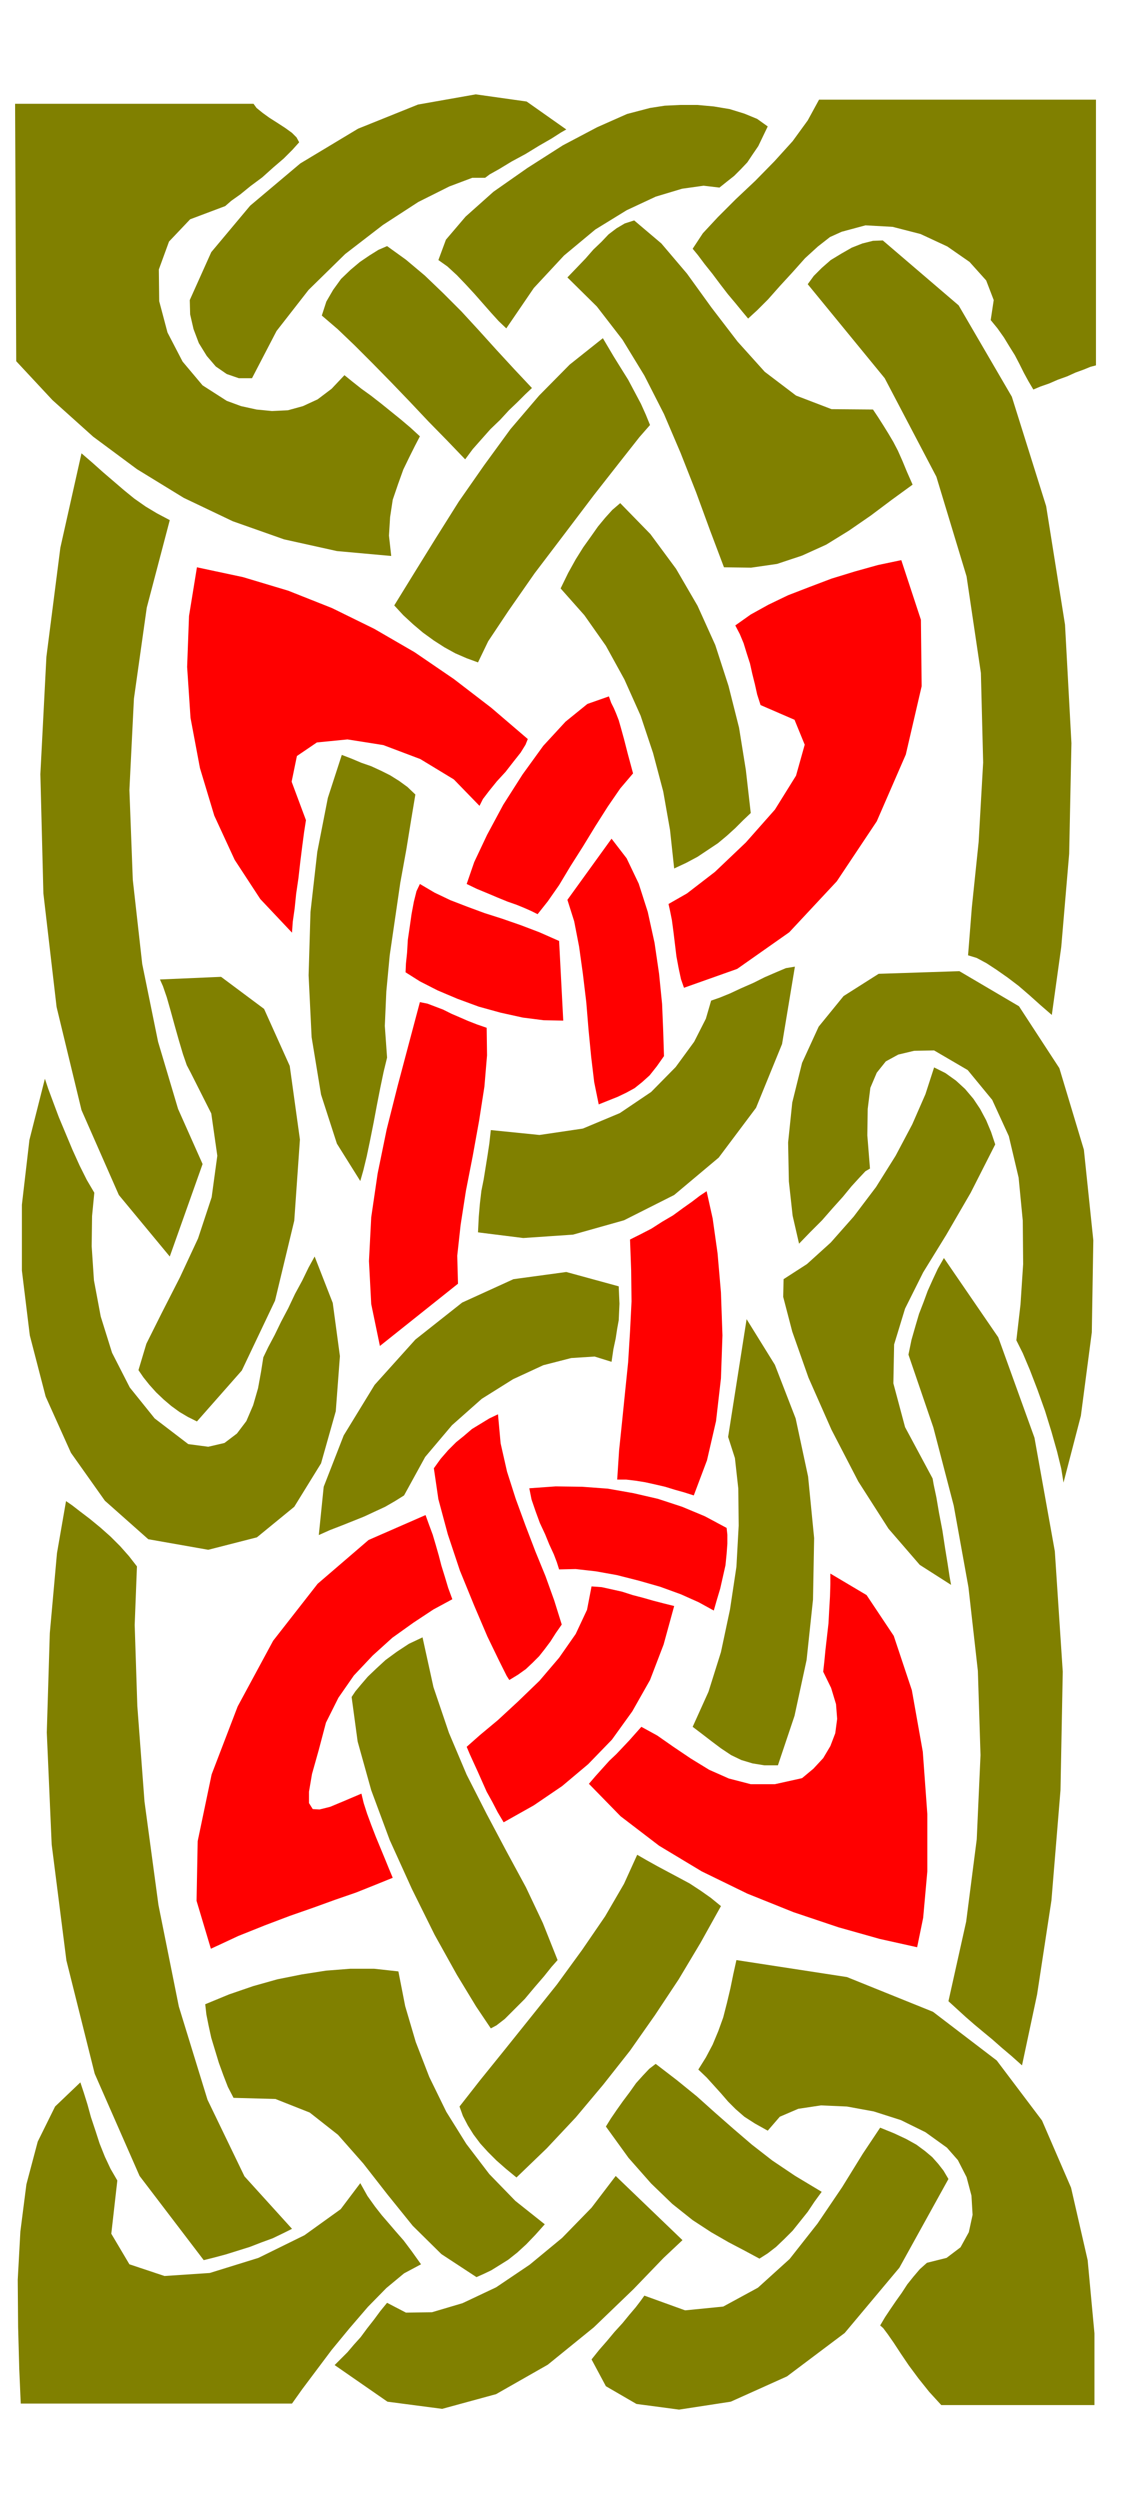
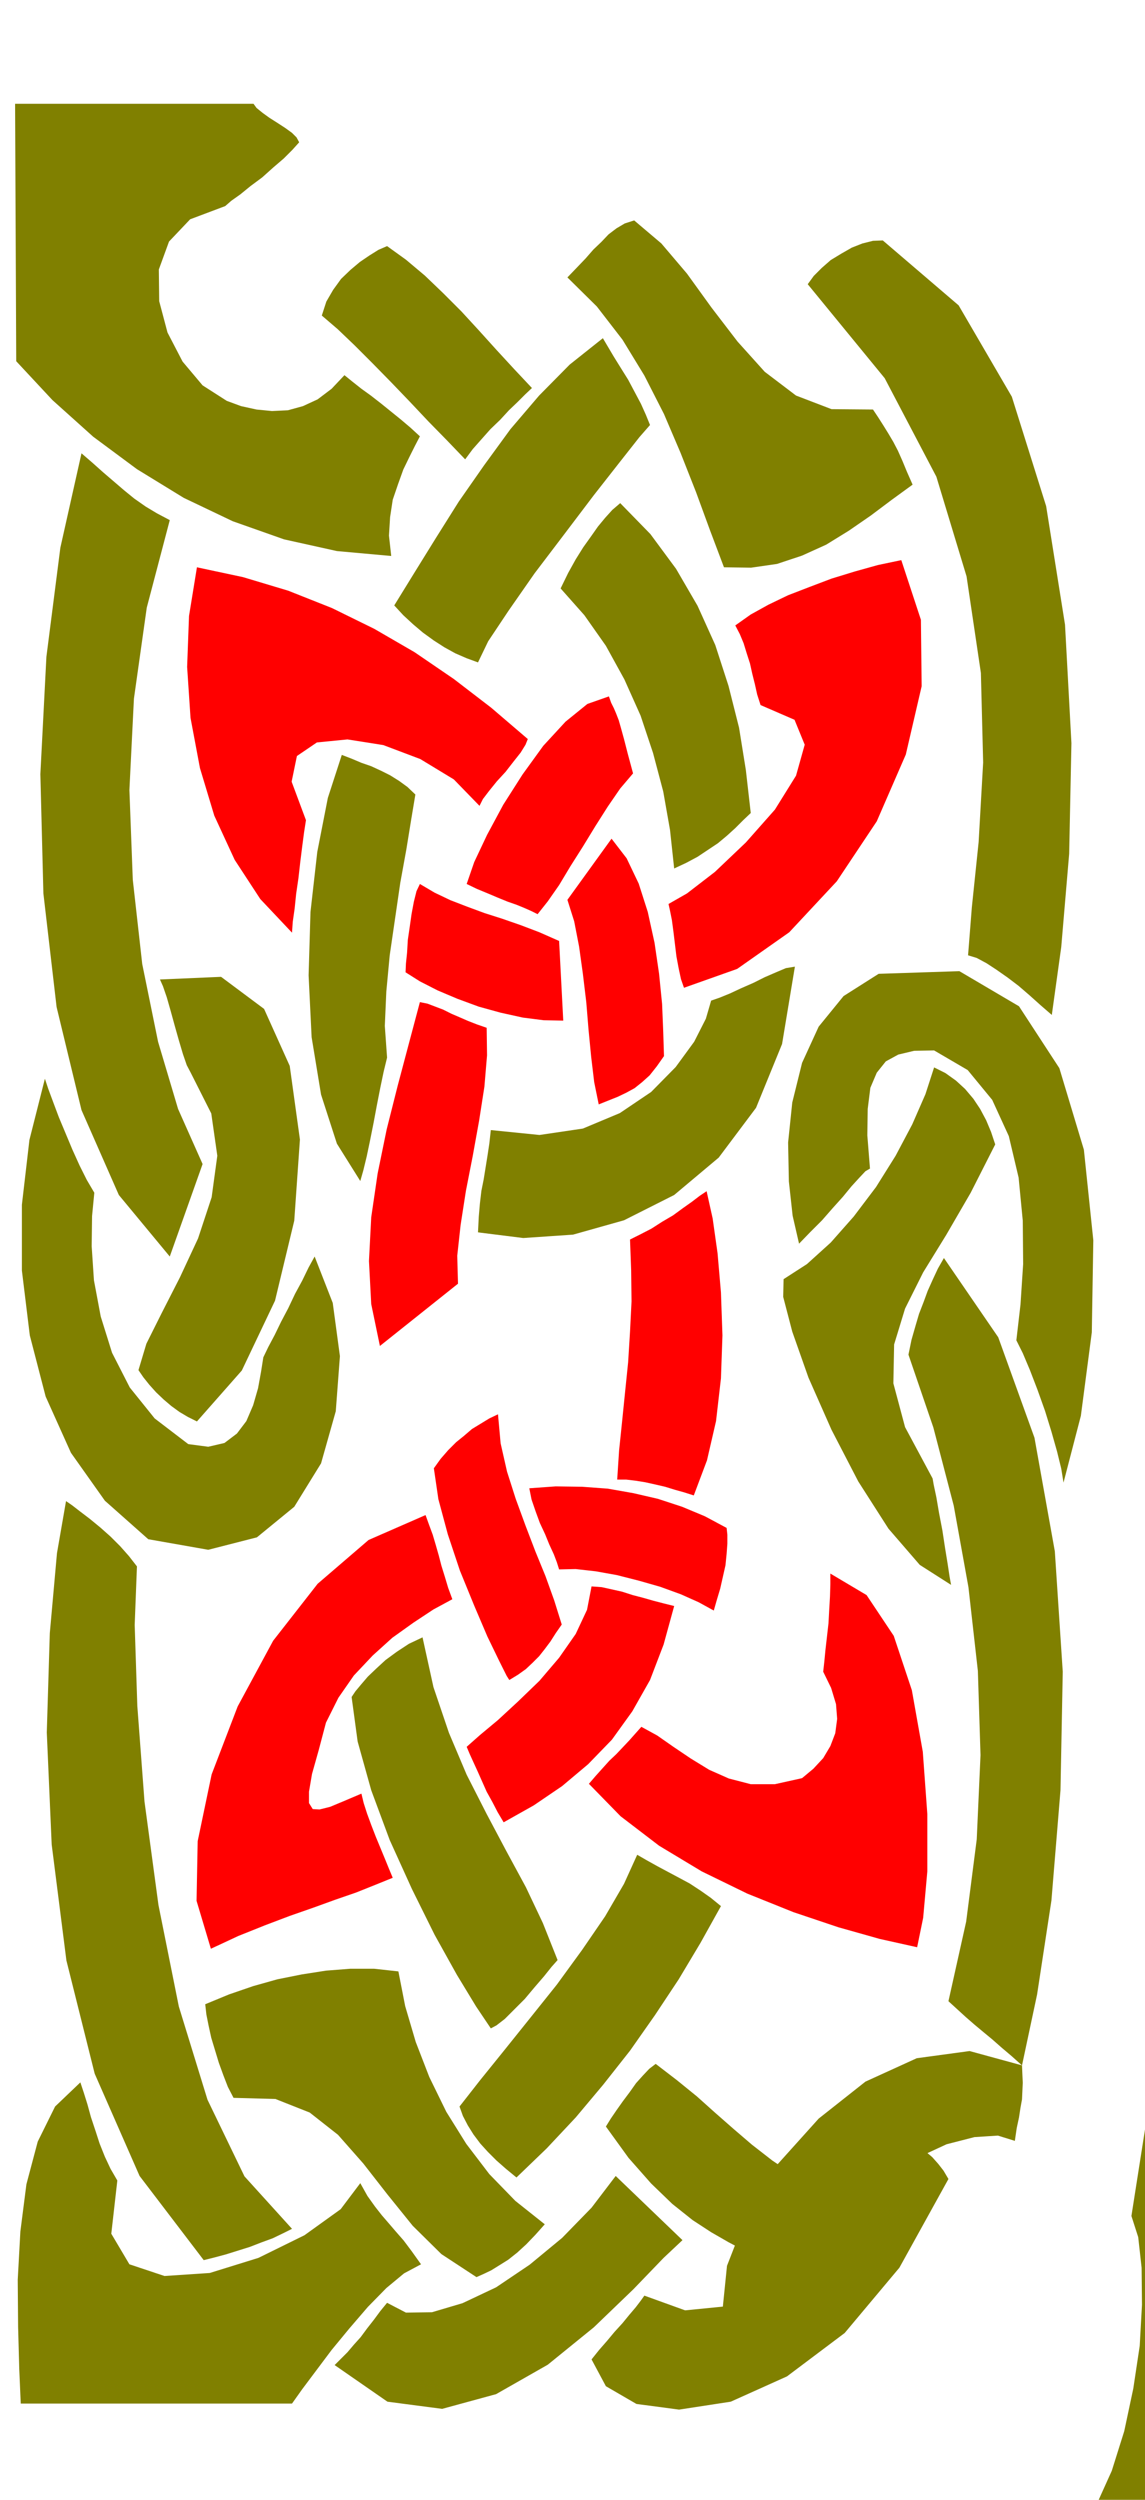
<svg xmlns="http://www.w3.org/2000/svg" width="490.455" height="1070.099" fill-rule="evenodd" stroke-linecap="round" preserveAspectRatio="none" viewBox="0 0 3035 6623">
  <style>.brush1{fill:red}.pen1{stroke:none}.brush2{fill:olive}</style>
  <path d="m2016 1868-9-28-6-27-7-28-6-27-9-28-8-26-10-24-12-23 41-29 47-26 52-25 57-22 58-22 62-19 61-17 62-13 52 158 2 176-42 181-77 177-106 159-126 135-138 97-141 50-8-23-6-28-6-32-4-33-4-33-4-30-5-25-4-18 49-28 74-57 82-78 77-87 56-90 23-82-27-66-90-39zm-402-23 6 17 7 14 6 14 7 18 6 21 8 29 10 39 14 52-34 40-33 48-33 52-33 54-33 52-30 50-30 43-27 34-16-8-18-8-22-9-23-8-27-11-26-11-29-12-27-13 20-58 34-72 43-80 51-80 55-76 59-64 58-47 57-20zm-215 113-6 15-13 21-19 24-21 27-23 25-21 26-16 21-9 18-68-70-89-54-98-37-95-15-81 8-53 36-14 68 38 102-5 32-5 38-5 40-5 44-6 41-4 39-5 35-2 29-84-89-68-104-54-117-38-126-25-133-9-135 5-135 21-129 122 26 120 36 116 46 112 55 107 62 104 71 99 76 97 83zm188 968-12-59-8-67-7-72-6-73-9-75-10-72-13-67-18-57 117-162 40 52 32 67 24 75 18 82 12 82 8 80 3 74 2 64-19 27-19 24-20 18-20 16-22 12-23 11-25 10-25 10zm-94-222-52-1-55-7-59-13-58-16-57-21-52-22-47-24-38-24 1-23 3-29 2-34 5-34 5-35 6-32 7-28 9-19 39 23 42 20 44 17 46 17 47 15 49 17 50 19 52 23 11 211zm-279 697-207 165-23-111-6-114 6-116 17-116 24-117 29-115 30-113 29-109 20 4 21 8 21 8 22 11 21 9 23 10 23 9 26 9 1 73-7 83-14 90-17 94-18 92-14 90-9 82 2 74zm625 561-25-8-25-7-26-8-26-6-27-6-25-4-25-3h-24l5-77 8-77 8-79 8-78 5-81 4-80-1-82-3-82 28-14 29-15 28-18 29-17 26-19 24-17 21-16 18-12 16 72 13 92 9 104 4 114-4 114-13 113-24 104-35 93zm-689-72 18-25 20-23 21-21 21-17 21-18 23-14 23-14 23-11 7 77 17 75 23 72 26 71 26 68 27 66 23 64 20 64-16 23-14 22-15 20-15 19-17 17-18 17-21 15-23 14-7-11-20-40-31-64-35-82-38-93-32-96-25-93-12-82zm776 158 2 18v24l-2 27-3 30-7 31-7 31-9 30-8 28-40-22-47-21-55-20-56-16-59-15-56-10-53-6-44 1-6-19-8-21-12-26-11-27-14-30-11-30-11-32-6-30 70-5 70 1 68 5 68 12 65 15 64 21 60 25 58 31zM845 4636l-18 64-8 47v30l10 16 18 1 28-7 36-15 47-20 6 25 9 28 11 30 12 31 12 29 12 29 11 27 10 24-47 19-50 20-55 19-58 21-63 22-66 25-70 28-73 34-38-127 3-158 37-177 69-180 94-174 118-151 135-116 151-66 9 25 10 27 8 27 8 28 7 27 9 29 9 30 11 30-50 27-53 35-56 40-52 47-50 53-41 59-33 66-19 72z" class="pen1 brush1" />
  <path d="m1335 4828-16-27-14-27-15-27-12-27-12-27-11-24-10-22-8-19 35-31 48-40 53-49 57-55 52-61 44-63 30-64 12-62 27 2 27 6 27 6 28 9 27 7 28 8 27 7 28 7-28 102-36 94-47 83-54 75-63 65-69 58-75 51-80 45zm1096 331-99-22-110-31-119-40-122-49-121-59-113-68-102-78-84-86 18-21 18-20 18-20 19-18 17-18 17-18 16-18 16-18 42 23 43 30 46 31 49 30 52 23 58 15h64l72-16 30-25 26-28 19-32 13-34 5-38-3-39-13-43-21-43 3-27 3-31 4-35 4-35 2-37 2-34 1-33v-28l96 57 72 108 48 144 29 163 12 165v152l-11 123-16 78z" class="pen1 brush1" />
  <path d="m1598 896 13 22 16 27 18 29 20 32 17 32 17 32 13 29 11 27-28 32-52 66-69 88-78 103-79 104-69 99-54 81-27 56-30-11-30-13-29-16-28-18-29-21-26-22-26-24-24-26 53-86 57-92 61-97 67-96 70-96 76-89 81-82 88-70zM597 546l-93 35-56 59-27 74 1 84 22 83 40 77 53 63 64 41 38 14 41 9 41 4 42-2 40-11 39-18 37-28 34-36 21 17 24 19 25 18 27 21 26 21 26 21 26 22 25 23-13 25-15 30-16 33-14 39-14 41-7 46-3 49 6 54-144-13-140-31-136-48-130-62-124-76-116-86-108-97-96-103-3-682h632l8 11 16 13 18 13 22 14 20 13 18 13 12 12 7 13-18 20-23 23-28 24-29 26-31 23-27 22-24 17-16 14z" class="pen1 brush2" />
-   <path d="M1286 471h-34l-61 23-82 41-94 61-100 77-97 95-85 109-65 125h-35l-32-11-29-20-24-28-21-34-14-37-9-39-1-38 57-127 103-123 133-112 153-92 159-64 153-27 135 19 105 74-14 8-25 16-33 19-36 22-37 20-33 20-25 14-12 9zm56 399-20-19-20-22-22-25-22-25-24-26-23-24-25-23-24-17 20-54 52-61 74-66 90-63 94-60 91-48 79-35 61-16 39-6 42-2h44l44 4 42 7 39 12 34 14 28 20-13 27-12 25-15 22-14 21-17 18-18 18-19 15-20 16-42-5-57 8-70 21-77 36-83 51-83 69-80 86-73 107zm1563 98-15 4-17 7-22 8-22 10-25 9-23 10-23 8-19 8-13-22-12-22-12-24-12-23-15-24-14-23-17-24-18-22 8-53-20-52-44-49-59-41-71-33-74-19-72-4-63 17-31 14-32 25-34 31-33 37-34 37-31 35-29 29-24 22-15-18-18-22-21-25-20-26-21-28-20-25-18-24-14-17 27-41 40-43 47-47 52-49 51-52 48-53 40-55 30-55h734v704z" class="pen1 brush2" />
  <path d="m2419 1284-55 40-56 42-58 40-60 37-64 29-66 22-69 10-72-1-37-98-37-101-41-104-44-103-52-102-58-95-68-88-78-77 25-26 23-24 21-24 21-20 19-20 21-16 22-13 25-8 72 61 68 80 65 90 69 90 72 80 83 63 94 36 110 1 14 21 14 22 13 21 13 22 12 23 12 27 12 29 15 34zm-1186-67-48-50-49-50-50-53-49-51-50-51-47-47-45-43-42-36 12-37 18-31 21-29 25-24 25-21 25-17 24-15 23-10 50 36 50 42 48 46 49 49 46 50 47 52 47 51 47 50-18 17-20 20-23 22-23 25-26 25-24 27-23 26-20 27z" class="pen1 brush2" />
  <path d="m2788 2689-30-26-29-26-29-25-29-22-30-21-26-17-26-14-23-7 10-127 18-173 12-211-6-237-38-256-80-264-137-261-204-249 16-22 21-21 24-21 28-17 28-16 28-11 28-7 26-1 201 172 141 242 91 290 50 314 17 314-6 293-21 247-25 180zM450 1378l-61 232-34 241-12 242 9 238 25 223 42 206 53 178 65 146-87 245-135-163-99-225-66-273-35-301-8-316 16-311 37-289 56-250 29 25 28 25 28 24 28 24 27 22 30 21 30 18 34 18zm1337 923-11-102-18-102-27-102-33-99-43-96-49-89-57-81-63-71 20-41 20-36 20-32 20-28 19-27 19-23 19-21 21-18 80 82 68 92 57 98 47 104 35 108 28 111 18 112 13 114-20 19-21 21-22 20-24 20-27 18-27 18-30 16-32 15zm-832 828-62-99-42-130-25-152-8-164 5-168 18-159 28-143 37-114 26 10 26 11 26 9 26 12 24 12 24 15 22 16 21 20-11 66-13 80-16 88-14 96-14 96-9 96-4 91 6 84-9 37-9 43-9 46-9 48-9 45-9 43-9 37-8 28z" class="pen1 brush2" />
  <path d="m522 3766-24-12-22-13-22-16-20-17-20-19-18-20-16-20-13-19 21-70 41-82 48-94 48-103 36-109 15-110-16-112-54-107-11-21-10-29-11-37-11-39-11-40-10-35-10-29-8-18 162-7 114 85 68 151 27 195-15 215-51 212-88 185-119 135zm2297 162-6-37-11-45-15-53-17-55-20-56-20-52-19-45-17-34 11-95 7-107-1-115-11-114-26-110-44-96-65-79-89-52-53 1-42 10-33 18-24 30-17 40-7 56-1 70 7 88-12 7-16 17-21 23-23 28-27 30-28 32-31 31-30 31-17-74-10-91-2-103 11-106 26-105 44-96 66-81 93-59 214-7 158 93 107 164 65 216 25 240-4 244-29 221-46 177zm-1552-663 2-41 3-35 4-34 6-30 5-31 5-31 5-33 4-36 129 13 115-17 98-41 83-56 65-66 49-67 31-61 14-48 23-8 27-11 30-14 32-14 30-15 30-13 26-11 24-4-34 205-69 169-99 132-118 99-133 67-135 38-132 9-120-15z" class="pen1 brush2" />
  <path d="m499 3826 53 7 43-10 33-25 25-33 18-42 13-45 8-44 6-38 13-27 17-32 17-35 19-36 18-38 19-35 17-35 16-29 48 123 19 141-11 146-39 138-71 115-99 81-129 33-159-28-115-102-90-127-67-149-42-162-21-172v-174l20-172 41-162 9 27 13 35 15 40 18 43 18 43 19 42 19 38 20 34-6 62-1 80 6 90 18 96 30 96 47 92 66 82 89 68zm1973 91 3 17 7 33 7 41 9 47 7 46 7 43 5 33 4 22-83-53-83-96-80-125-71-137-61-138-43-122-24-92 1-47 62-40 63-57 61-69 59-78 52-83 44-83 35-80 23-71 30 15 28 20 24 22 22 26 18 27 16 30 13 31 11 33-65 128-65 112-61 99-48 96-29 95-2 103 31 116 73 136z" class="pen1 brush2" />
-   <path d="m2709 5472-28-25-26-22-25-22-23-19-24-20-23-20-23-21-23-21 47-211 28-218 10-223-7-223-25-222-39-216-54-207-66-193 8-39 10-35 10-34 12-31 11-30 13-29 14-30 16-28 144 210 96 266 54 301 21 319-6 314-24 292-38 249-40 188zM1640 3408l1 24 1 22-1 22-1 22-4 22-4 26-6 28-5 34-45-14-62 4-74 19-80 37-83 52-79 70-71 84-56 102-24 15-26 15-28 13-28 13-30 12-30 12-31 12-29 13 13-128 53-136 82-134 108-120 124-98 136-62 140-19 139 38zm422 1269h-36l-31-5-30-9-27-13-27-18-24-18-26-20-25-19 42-93 33-105 24-113 17-113 6-109-1-98-9-81-18-56 49-312 75 121 55 142 33 154 16 163-3 163-17 160-32 148-44 131zm-211 806 20-32 18-34 15-36 13-36 10-39 9-38 8-39 8-36 293 45 228 92 169 129 120 159 77 178 44 192 18 194v190h-406l-32-35-28-35-26-35-21-31-19-29-16-23-12-16-8-7 13-22 14-21 15-22 15-21 15-23 16-20 17-20 19-17 52-13 37-28 22-40 10-46-3-51-13-49-23-45-29-33-57-41-65-32-72-23-71-13-69-3-60 9-49 21-32 37-34-19-28-18-23-20-20-20-19-22-19-21-19-21-22-21z" class="pen1 brush2" />
+   <path d="m2709 5472-28-25-26-22-25-22-23-19-24-20-23-20-23-21-23-21 47-211 28-218 10-223-7-223-25-222-39-216-54-207-66-193 8-39 10-35 10-34 12-31 11-30 13-29 14-30 16-28 144 210 96 266 54 301 21 319-6 314-24 292-38 249-40 188zl1 24 1 22-1 22-1 22-4 22-4 26-6 28-5 34-45-14-62 4-74 19-80 37-83 52-79 70-71 84-56 102-24 15-26 15-28 13-28 13-30 12-30 12-31 12-29 13 13-128 53-136 82-134 108-120 124-98 136-62 140-19 139 38zm422 1269h-36l-31-5-30-9-27-13-27-18-24-18-26-20-25-19 42-93 33-105 24-113 17-113 6-109-1-98-9-81-18-56 49-312 75 121 55 142 33 154 16 163-3 163-17 160-32 148-44 131zm-211 806 20-32 18-34 15-36 13-36 10-39 9-38 8-39 8-36 293 45 228 92 169 129 120 159 77 178 44 192 18 194v190h-406l-32-35-28-35-26-35-21-31-19-29-16-23-12-16-8-7 13-22 14-21 15-22 15-21 15-23 16-20 17-20 19-17 52-13 37-28 22-40 10-46-3-51-13-49-23-45-29-33-57-41-65-32-72-23-71-13-69-3-60 9-49 21-32 37-34-19-28-18-23-20-20-20-19-22-19-21-19-21-22-21z" class="pen1 brush2" />
  <path d="m2013 5984-39-21-42-22-47-27-49-32-54-43-56-54-60-68-60-83 13-21 15-22 17-24 18-24 17-24 18-20 17-18 17-13 56 43 53 43 48 43 49 43 49 42 54 42 61 41 70 42-19 26-18 27-20 25-20 25-22 22-22 21-22 17-22 14z" class="pen1 brush2" />
  <path d="m1708 6082 108 39 101-10 92-50 84-76 74-94 65-96 55-89 46-69 37 15 32 15 27 15 23 17 19 16 16 18 14 18 13 22-130 235-145 173-153 115-149 67-137 21-113-15-81-47-38-71 20-25 21-24 20-24 21-23 18-22 17-20 13-17 10-14zm-76-317 177 170-50 47-80 83-105 101-122 99-137 78-143 39-145-19-140-97 16-16 18-18 17-20 18-20 17-23 18-23 17-23 18-22 50 26 69-1 81-24 89-42 89-60 86-71 78-80 64-84zm-677 19 19 34 20 28 18 23 19 22 18 21 21 24 21 28 25 35-45 24-47 39-49 50-49 57-47 57-42 56-36 48-27 38H55l-4-92-3-111-1-125 7-128 16-125 30-113 46-93 67-64 9 27 10 32 9 33 12 36 11 34 14 35 15 32 18 31-16 141 48 81 93 31 120-8 129-40 122-60 96-69 52-69z" class="pen1 brush2" />
  <path d="m774 5905-24 12-27 13-30 11-31 12-32 10-32 10-30 8-28 7-170-223-119-271-75-300-39-307-13-297 8-263 19-212 24-138 16 11 22 17 25 19 28 23 27 24 26 26 23 26 21 27-6 155 7 215 19 253 37 274 54 269 76 247 98 203 126 139zm527-531-39-58-51-84-59-106-60-121-59-130-49-132-36-129-16-118 10-15 15-18 18-21 22-21 25-23 30-22 32-21 36-17 29 132 41 121 47 111 53 104 52 98 52 96 45 95 39 98-16 18-20 25-25 29-26 31-28 28-25 25-22 17-15 8zm388-460 26 15 27 15 28 15 30 16 28 15 29 19 27 19 27 22-54 97-58 97-63 95-66 94-71 90-73 87-77 82-80 77-28-23-25-22-23-23-20-22-18-24-15-24-13-25-9-25 54-69 63-78 69-86 72-90 67-92 61-89 50-86 35-77z" class="pen1 brush2" />
  <path d="m1056 5223 18 92 28 95 36 93 45 92 53 85 61 80 69 71 78 62-25 28-24 25-24 22-24 19-24 15-21 13-21 10-18 8-93-61-76-75-67-83-64-82-67-76-75-59-91-36-111-3-15-29-12-31-12-33-10-33-10-33-7-32-6-30-3-27 63-26 64-22 64-18 65-13 64-10 64-5h64l64 7z" class="pen1 brush2" />
</svg>